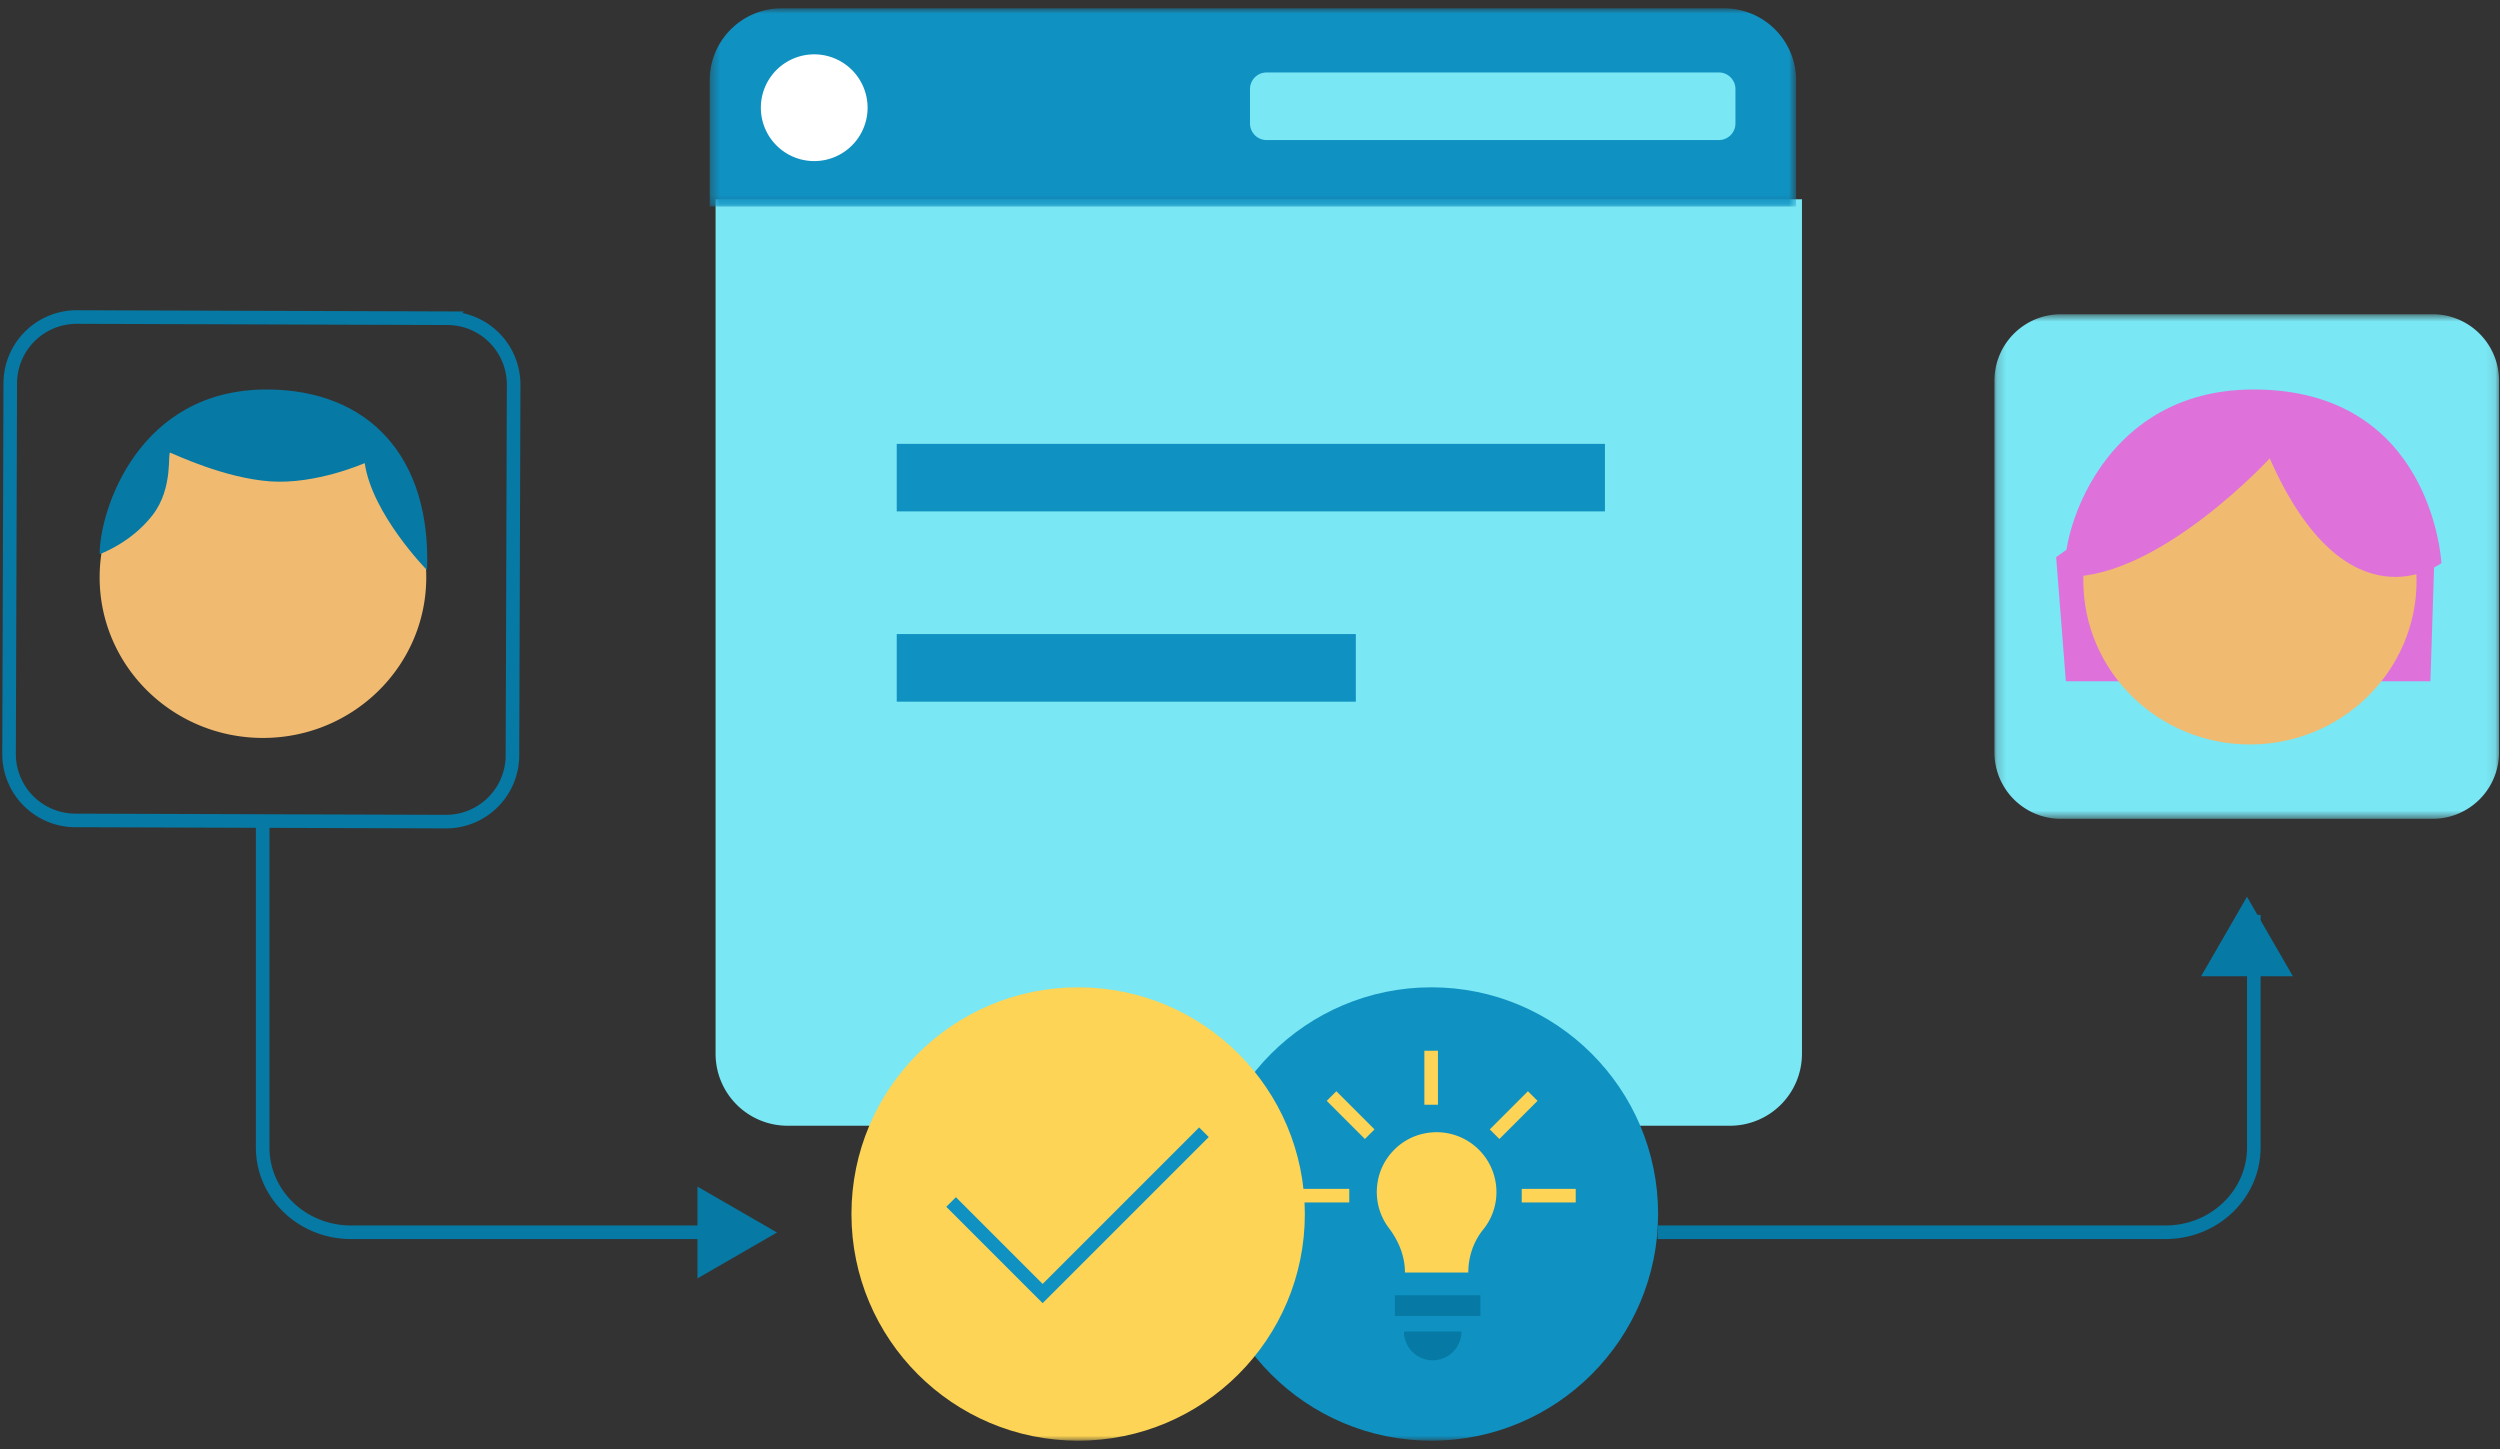
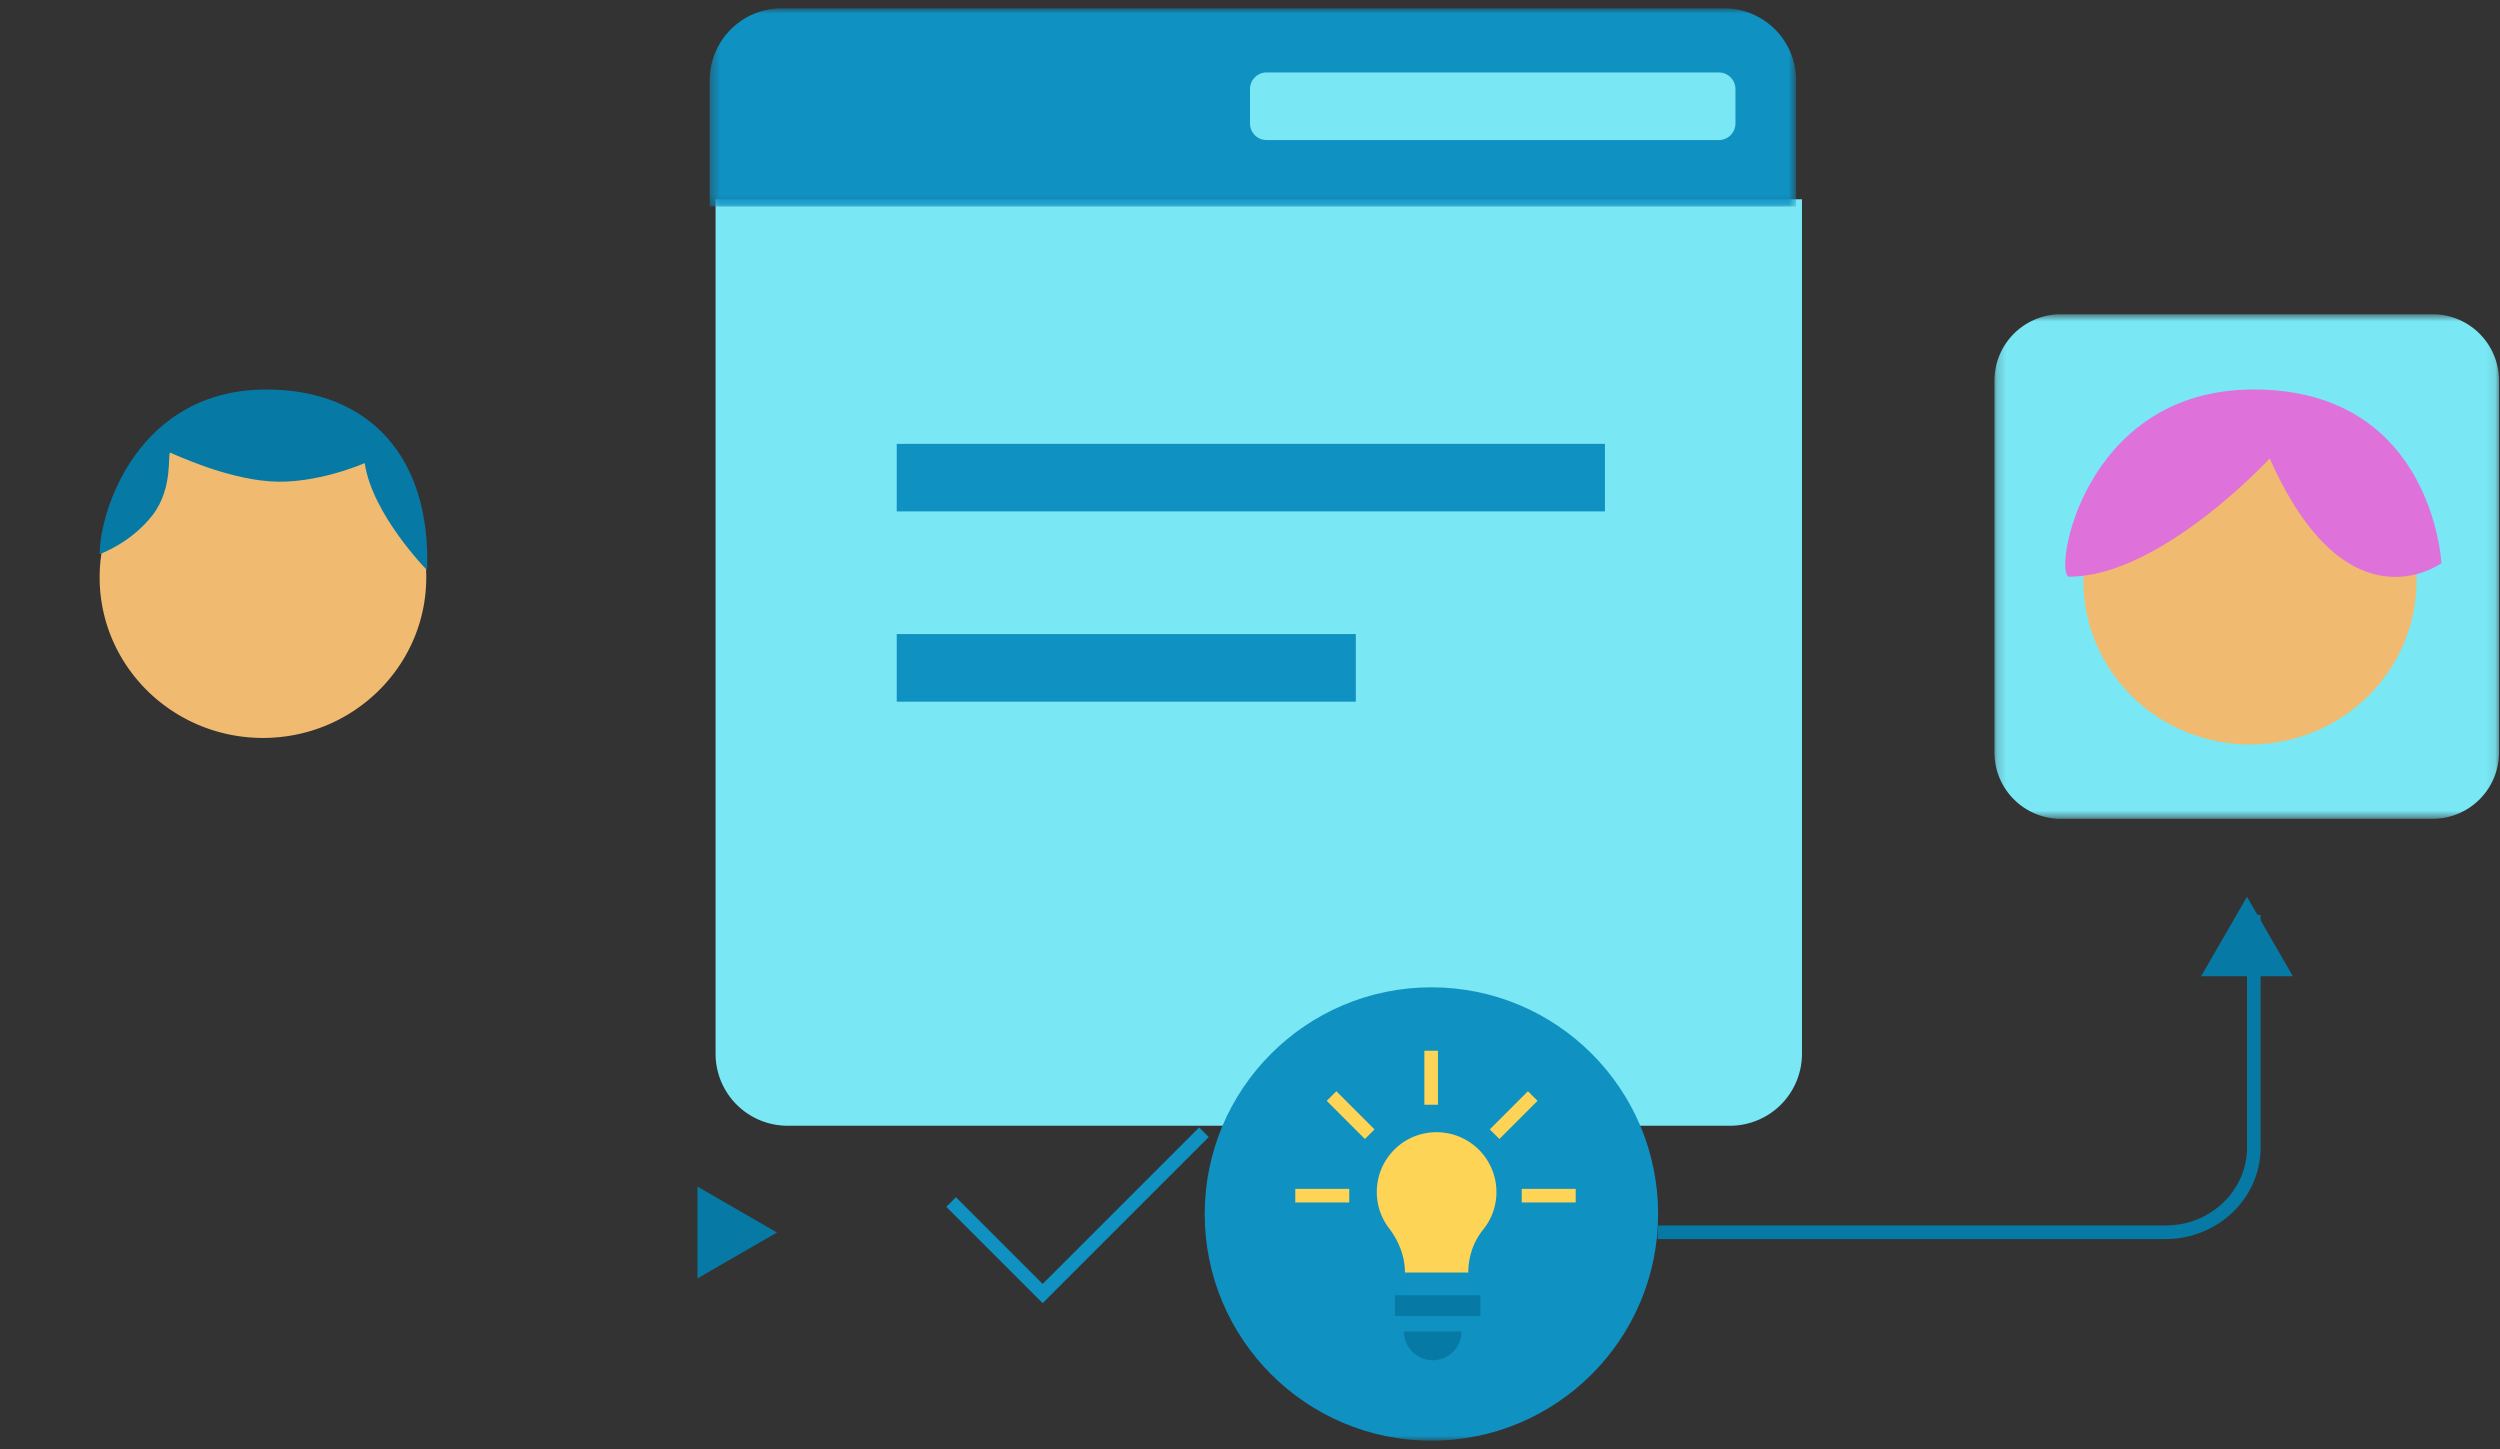
<svg xmlns="http://www.w3.org/2000/svg" xmlns:xlink="http://www.w3.org/1999/xlink" width="276" height="160">
  <rect width="100%" height="100%" fill="#333333" stroke="none" />
  <defs>
    <path id="a" d="M.186.692h55.706v55.706H.186z" />
    <path id="c" d="M.352.915H120.29v21.887H.352z" />
    <path id="e" d="M0 159.085h275.892V1H0z" />
  </defs>
  <g fill="none" fill-rule="evenodd">
-     <path stroke="#0679A4" stroke-width="1.5" d="M29 91v35.688c0 5.166 4.364 9.354 9.749 9.354h45.084M49.219 90.707l-40.91-.132A7.334 7.334 0 011 83.219l.133-40.91A7.333 7.333 0 018.489 35l40.91.132a7.332 7.332 0 017.308 7.356l-.132 40.91a7.333 7.333 0 01-7.356 7.309z" />
    <path fill="#F0BB70" d="M11 63.676c-.032 9.794 8.015 17.76 17.972 17.792 9.957.032 18.054-7.882 18.087-17.676.031-9.794-8.016-17.76-17.973-17.792a18.29 18.29 0 00-5.555.84c-7.248 2.278-12.506 8.947-12.53 16.836" />
    <path fill="#0679A4" d="M47.147 62.947s-6.06-6.154-6.881-11.822c0 0-5.406 2.39-10.47 2.016-5.064-.374-10.488-2.974-10.994-3.164-.344-.129.396 3.857-1.964 6.898C14.423 59.99 11 61.172 11 61.172c.015-4.855 4.275-18.218 18.505-18.172 11.219.036 18.114 7.435 17.642 19.947" />
    <g transform="translate(220 34)">
      <mask id="b" fill="#fff">
        <use xlink:href="#a" />
      </mask>
      <path fill="#79E7F4" d="M48.56 56.398H7.518a7.332 7.332 0 01-7.332-7.332V8.024A7.331 7.331 0 017.518.692H48.56a7.332 7.332 0 017.332 7.332v41.042a7.332 7.332 0 01-7.332 7.332" mask="url(#b)" />
    </g>
-     <path fill="#DF71DB" d="M227 61.508l1.07 13.702h40.248l.428-13.273s-11.988-13.274-17.127-13.916C246.481 47.38 227 61.508 227 61.508" />
    <path fill="#F0BB70" d="M230 64.095c0 9.992 8.236 18.094 18.396 18.094 10.159 0 18.395-8.102 18.395-18.094 0-9.993-8.236-18.095-18.395-18.095-1.977 0-3.88.307-5.666.874-7.387 2.35-12.73 9.171-12.73 17.221" />
    <path fill="#DF71DB" d="M250.579 50.609s-12.024 13.054-22.137 13.054C226.648 63.662 229.728 43 248.802 43c19.784 0 20.73 19.17 20.73 19.17s-10.424 7.707-18.953-11.561" />
    <path fill="#79E7F4" d="M190.99 124.281H86.947A7.947 7.947 0 0179 116.334V22h119.937v94.334a7.947 7.947 0 01-7.947 7.947" />
    <g transform="translate(78)">
      <mask id="d" fill="#fff">
        <use xlink:href="#c" />
      </mask>
      <path fill="#0F91C2" d="M120.29 22.802H.352V8.862A7.948 7.948 0 018.3.916h104.043a7.948 7.948 0 017.947 7.948v13.939z" mask="url(#d)" />
    </g>
    <path fill="#79E7F4" d="M189.761 15.463h-49.928A1.834 1.834 0 01138 13.629V9.834c0-1.013.821-1.834 1.833-1.834h49.928c1.012 0 1.833.821 1.833 1.834v3.795a1.834 1.834 0 01-1.833 1.834" />
-     <path fill="#FFF" d="M95.782 11.892a5.892 5.892 0 11-11.784 0 5.892 5.892 0 0111.784 0" />
    <mask id="f" fill="#fff">
      <use xlink:href="#e" />
    </mask>
    <path fill="#0F91C2" d="M99 56.462h78.186V49H99zm0 21h50.684V70H99zm84.055 56.564c0 13.822-11.205 25.027-25.027 25.027-13.823 0-25.028-11.205-25.028-25.027C133 120.204 144.205 109 158.028 109c13.822 0 25.027 11.204 25.027 25.026" mask="url(#f)" />
    <path fill="#FDD455" d="M165.208 131.604a6.61 6.61 0 00-7.93-6.475c-2.63.511-4.723 2.665-5.177 5.305-.334 1.941.181 3.756 1.234 5.145 1.081 1.425 1.771 3.108 1.771 4.898v.01h6.996v-.016c0-1.716.561-3.392 1.641-4.726a6.555 6.555 0 001.465-4.14" mask="url(#f)" />
    <path fill="#0679A4" d="M154 145.277h9.435V143H154zm7.345 1.723a3.172 3.172 0 11-6.345 0h6.345z" mask="url(#f)" />
    <path stroke="#FDD455" stroke-width="1.5" d="M148.96 132H143m30.959 0H168m-10-16v5.959m11.214-.959L165 125.214M147 121l4.214 4.214" mask="url(#f)" />
-     <path fill="#FDD455" d="M144.055 134.026c0 13.822-11.205 25.027-25.027 25.027-13.823 0-25.028-11.205-25.028-25.027C94 120.204 105.205 109 119.028 109c13.822 0 25.027 11.204 25.027 25.026" mask="url(#f)" />
    <path stroke="#0F91C2" stroke-width="1.5" d="M105 132.7l10.107 10.107L132.915 125" mask="url(#f)" />
    <path stroke="#0679A4" stroke-width="1.5" d="M248.822 101v25.688c0 5.166-4.364 9.354-9.748 9.354H183" mask="url(#f)" />
    <path fill="#0679A4" d="M85.778 136.068L77 131v10.136zM248.068 99L243 107.778h10.136z" mask="url(#f)" />
  </g>
</svg>